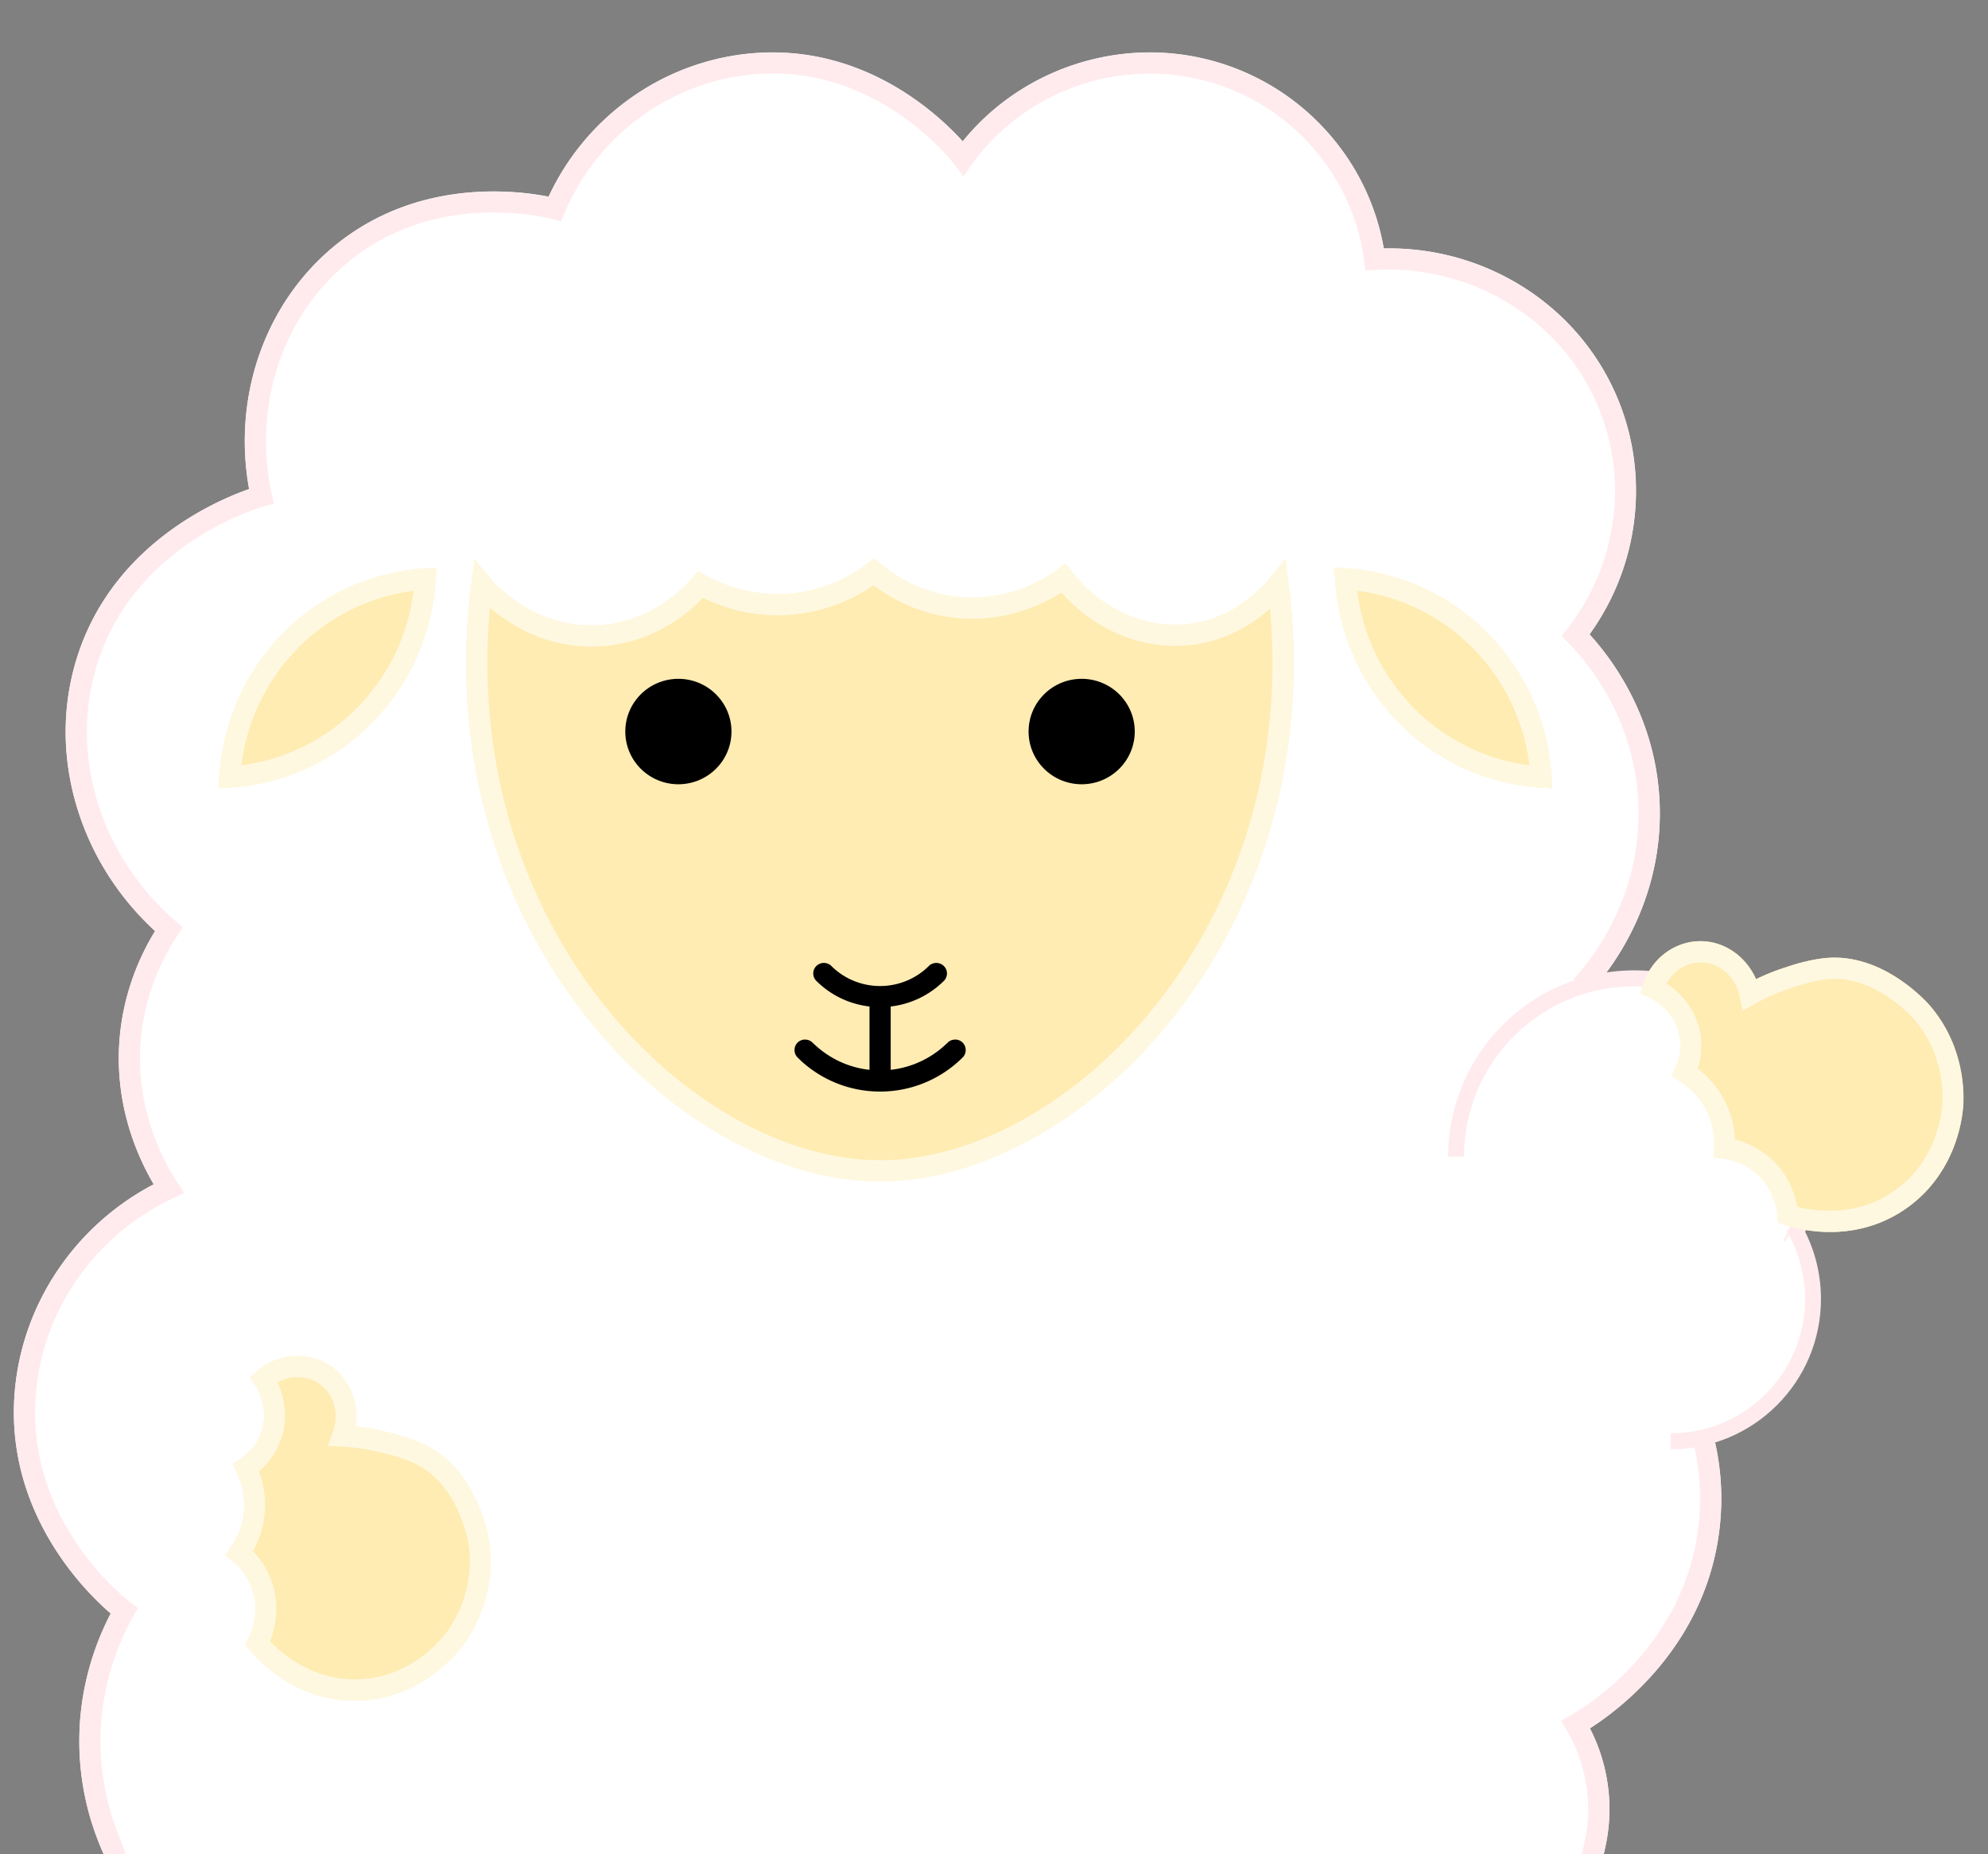
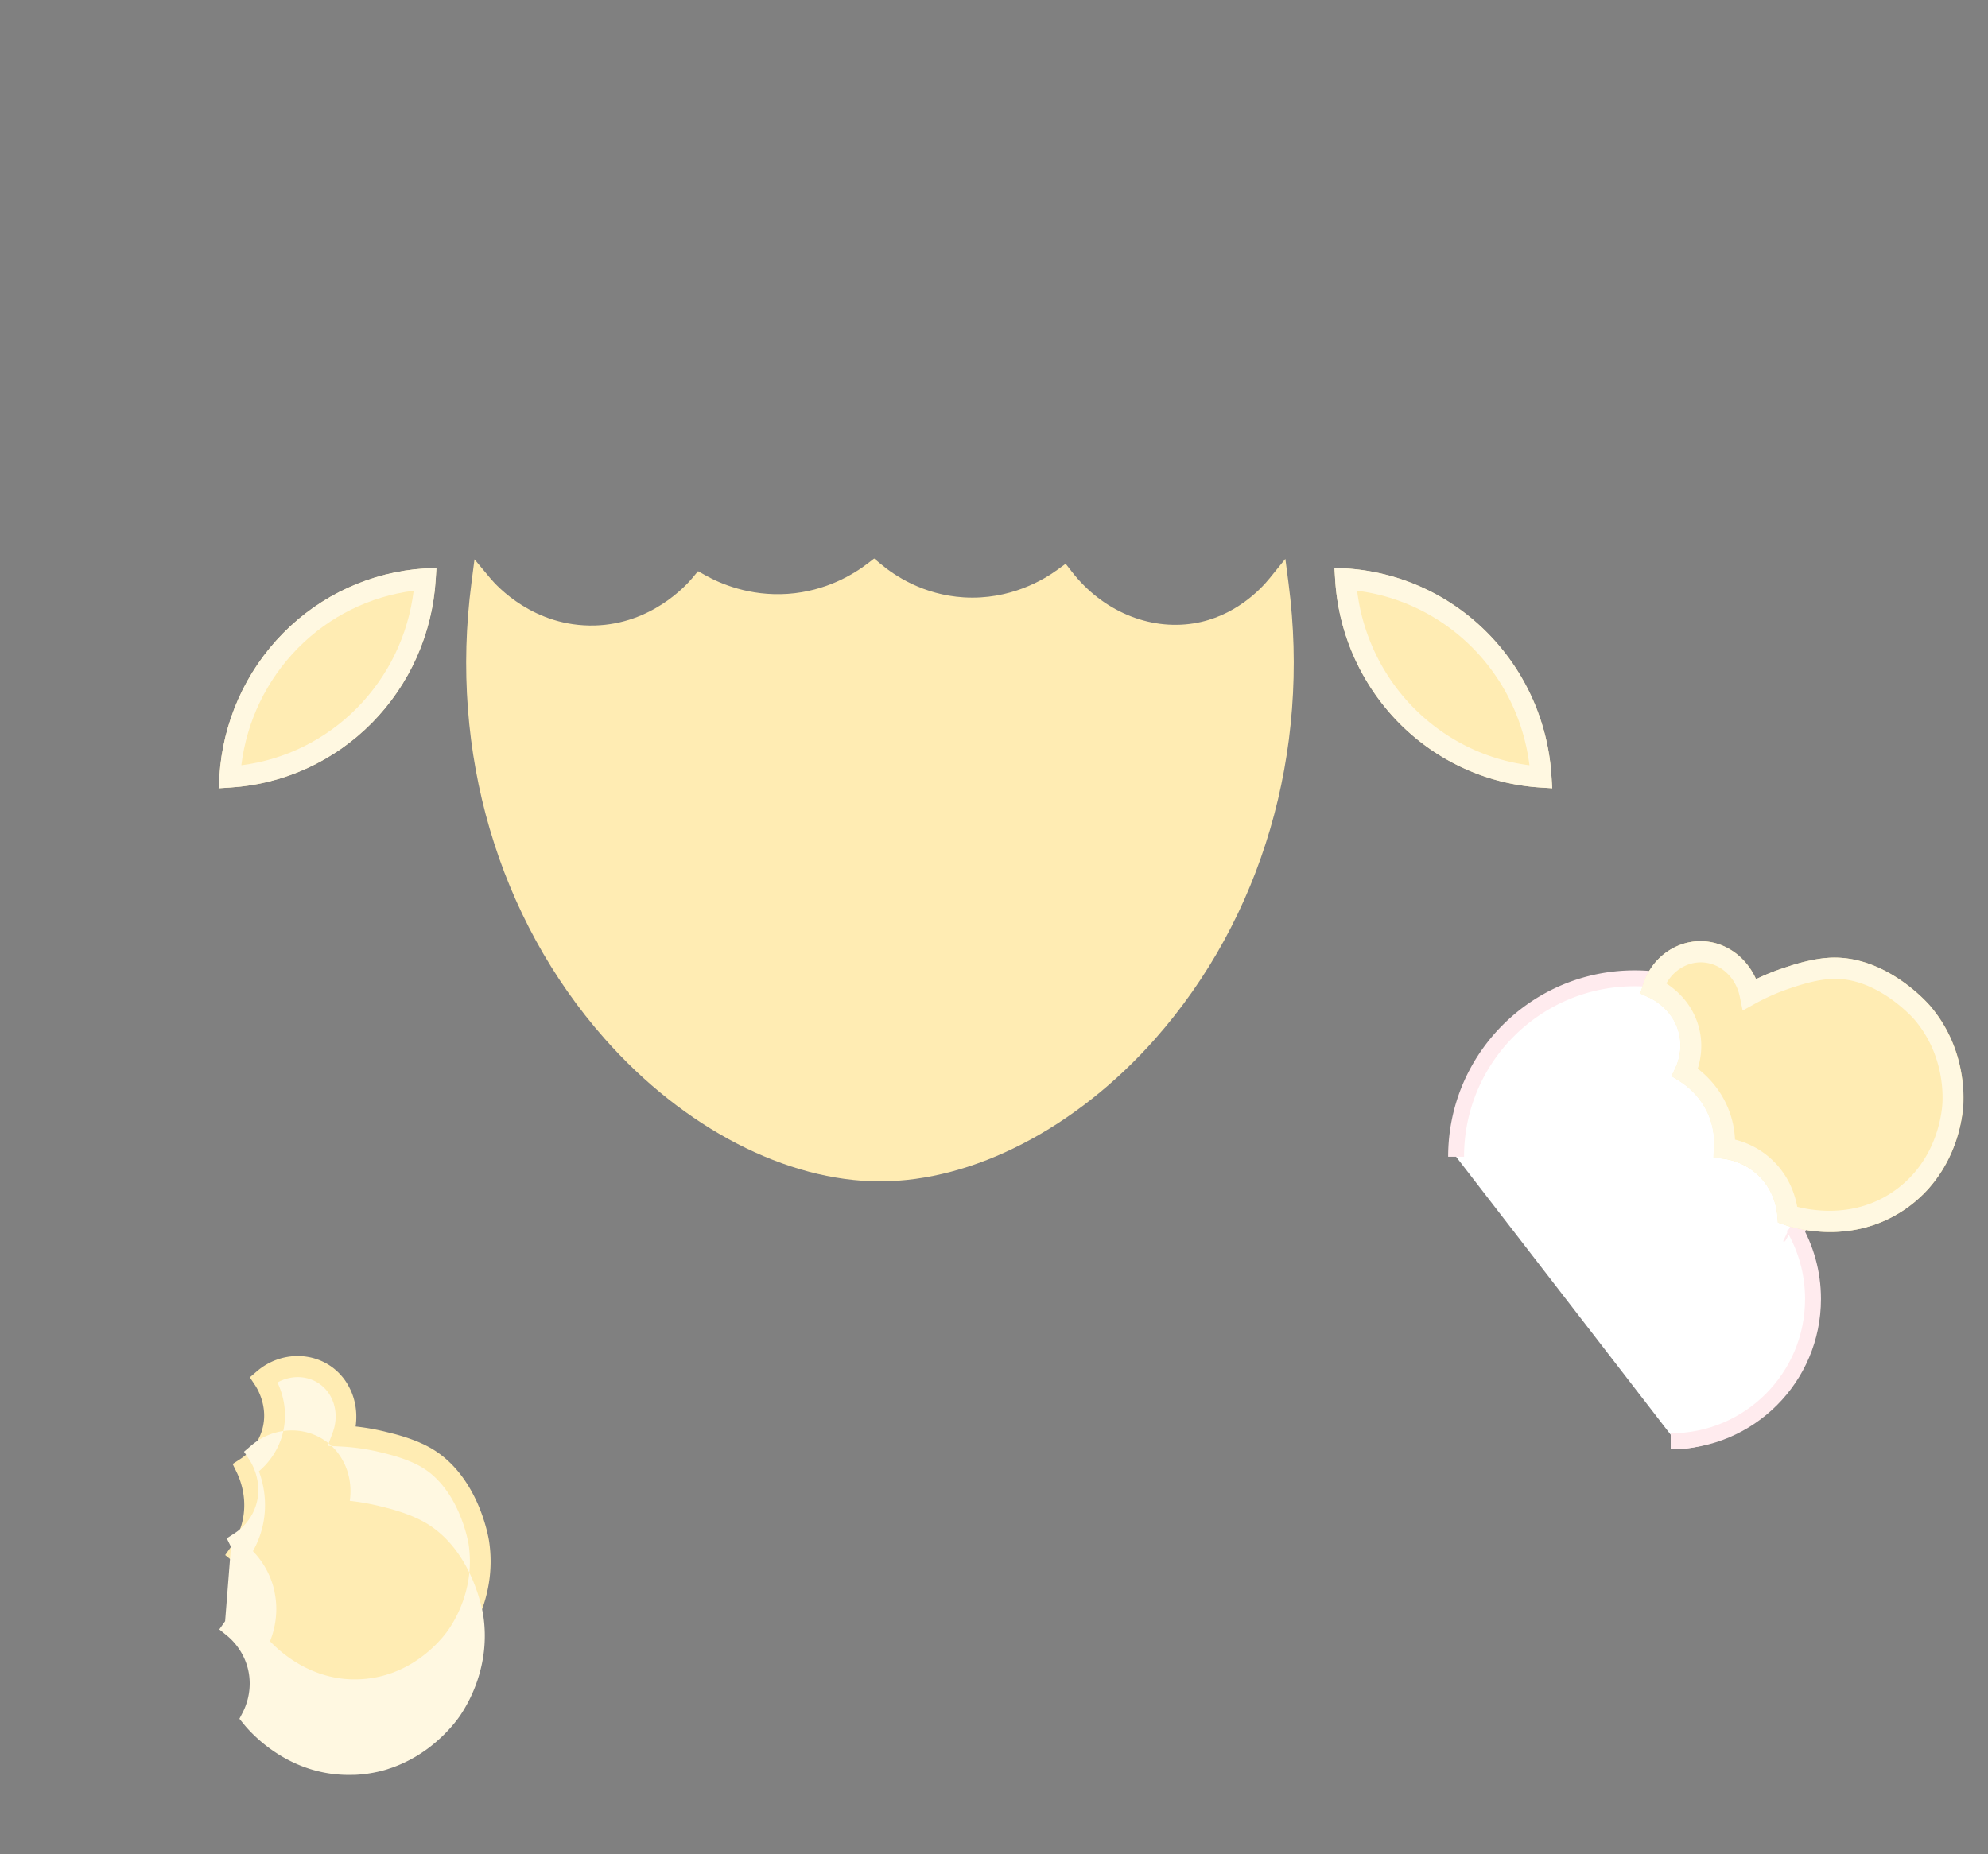
<svg xmlns="http://www.w3.org/2000/svg" id="Layer_1" data-name="Layer 1" viewBox="0 0 500 466.46">
  <rect x="0" y="0" width="500" height="466.46" fill="#808080" stroke="none" />
  <defs>
    <style>.cls-1{fill:#ffecb3}.cls-1,.cls-3,.cls-4{fill-rule:evenodd;stroke-width:0}.cls-3{fill:#fff8e1}.cls-4{fill:#fff}.cls-6{fill:none;stroke:#ffebee;stroke-width:4px}</style>
  </defs>
-   <path d="m26.27 466.88-.69-1.61c-3.84-8.97-5.73-18.41-5.62-28.08.15-13.33 4.16-24.12 7.89-31.31-6.29-5.41-26.64-25.37-24.14-55.69 1.81-22.1 15.12-41.87 34.96-52.27-4.42-7.53-10.03-20.66-8.54-37.11.84-9.32 3.9-18.47 8.88-26.6-9.59-8.84-16.46-19.95-19.96-32.23-3.7-13.01-3.33-26.41 1.05-38.73 9.51-26.72 34.38-37.38 42.56-40.23-4.41-24.43 4.83-48.99 23.95-63.09 20.11-14.83 43.21-12.08 51.38-10.46a62.935 62.935 0 0 1 20.22-24.51c9.34-6.76 20.3-10.77 31.69-11.62 9.1-.67 17.22.78 24.23 3.28 14.19 5.05 23.87 14.35 28.01 18.94 14.61-18.1 38.98-26.34 61.75-20.55a59.687 59.687 0 0 1 29.94 18.17c7.44 8.33 12.32 18.42 14.21 29.31 10.8-.23 21.47 2.29 31 7.35 10.25 5.44 18.69 13.56 24.4 23.47 6.04 10.5 8.76 22.48 7.87 34.65-.84 11.43-4.82 22.3-11.52 31.61 6.09 6.68 16.97 21.54 17.65 43.01.65 20.87-8.75 36.11-14.27 43.2 6.87 6.59 19.11 21.25 20.68 43.28 1.31 18.4-5.5 32.62-10.47 40.37 6.04 6.35 21.92 25.89 19.25 53.76-2.88 30.1-25.11 46.72-32.75 51.58 2.17 4.22 3.64 8.72 4.38 13.43.88 5.55.69 11.13-.53 16.61l-.46 2.08h-377z" class="cls-4" />
-   <path fill="#ffebee" fill-rule="evenodd" stroke-width="0" d="M214.14 22.27c-6.79-2.66-14.78-4.3-23.84-3.63-10.4.77-20.42 4.44-28.96 10.62a57.737 57.737 0 0 0-19.33 24.3l-.89 2.1-2.21-.55c-4.6-1.14-28.62-6.04-49.12 9.09-18.06 13.32-26.48 36.9-21.45 60.07l.53 2.41-2.39.69c-3.19.92-31.44 9.79-41.35 37.65-4.02 11.29-4.34 23.57-.95 35.52 3.41 12.01 10.34 22.81 20.04 31.21l1.76 1.53-1.29 1.94c-3.64 5.49-8.2 14.46-9.26 26.08-1.53 16.89 5.15 29.97 9.27 36.27l1.66 2.55-2.76 1.3c-19.59 9.17-32.85 28.03-34.58 49.22-2.65 32.17 22.74 51.66 23.82 52.48l1.85 1.39-1.13 2.02c-3.7 6.58-8.13 17.25-8.28 30.74-.1 8.35 1.42 16.52 4.52 24.33l2.04 5.31h-5.59l-.69-1.61c-3.84-8.97-5.73-18.41-5.62-28.08.15-13.33 4.16-24.12 7.89-31.31-6.29-5.41-26.64-25.37-24.14-55.69 1.81-22.1 15.12-41.87 34.96-52.27-4.42-7.53-10.03-20.66-8.54-37.11.84-9.32 3.9-18.47 8.88-26.6-9.59-8.84-16.46-19.95-19.96-32.23-3.7-13.01-3.33-26.41 1.05-38.73 9.51-26.72 34.38-37.38 42.56-40.23-4.41-24.43 4.83-48.99 23.95-63.09 20.11-14.83 43.21-12.08 51.38-10.46a62.935 62.935 0 0 1 20.22-24.51c9.34-6.76 20.3-10.77 31.69-11.62 9.1-.67 17.22.78 24.23 3.28C228.3 21.7 237.98 31 242.12 35.59c14.61-18.1 38.98-26.34 61.75-20.55a59.687 59.687 0 0 1 29.94 18.17c7.44 8.33 12.32 18.42 14.21 29.31 10.8-.23 21.47 2.29 31 7.35 10.25 5.44 18.69 13.56 24.4 23.47 6.04 10.5 8.76 22.48 7.87 34.65-.84 11.43-4.82 22.3-11.52 31.61 6.09 6.68 16.97 21.54 17.65 43.01.65 20.87-8.75 36.11-14.27 43.2 6.87 6.59 19.11 21.25 20.68 43.28 1.31 18.4-5.5 32.62-10.47 40.37 6.04 6.35 21.92 25.89 19.25 53.76-2.88 30.1-25.11 46.72-32.75 51.58 2.17 4.22 3.64 8.72 4.38 13.43.88 5.55.69 11.13-.53 16.61l-.46 2.08h-5.53c.4-1.77.79-3.54 1.19-5.31.7-4.16.72-8.38.06-12.56-.77-4.91-2.45-9.57-4.98-13.86l-1.38-2.34 2.38-1.32c2.99-1.66 29.28-17.16 32.3-48.81 2.72-28.44-15.53-47.49-19.21-51.02l-1.63-1.56 1.28-1.85c4.58-6.62 12.08-20.46 10.77-38.82-1.59-22.27-15.05-36.38-20.77-41.41l-1.95-1.72 1.69-1.98c4.61-5.43 15.28-20.34 14.61-41.58-.68-21.61-12.59-35.95-17.69-41.12l-1.63-1.65 1.43-1.83c14.11-18.15 15.92-42.56 4.61-62.19-10.56-18.33-31.32-29.35-52.89-28.06l-2.48.14-.33-2.45c-1.41-10.75-6.01-20.73-13.27-28.88a54.292 54.292 0 0 0-27.27-16.55c-21.77-5.53-45.13 2.99-58.15 21.21l-2.12 2.96-2.19-2.9c-.54-.72-9.86-12.83-25.98-19.15z" />
  <path d="M221.32 297.19c-23.48 0-49.35-13.39-69.18-35.82-26.89-30.42-39.14-72.2-33.58-114.62l.78-6.04 3.91 4.69c1.72 2.07 11.08 12.35 26.35 11.95 14.21-.39 22.93-10.02 24.54-11.95l1.42-1.7 1.94 1.08c3.59 2.01 11.03 5.26 20.58 4.62 9.73-.66 16.75-5.04 20.07-7.59l1.71-1.31 1.45 1.23.2.16c3.4 2.85 10.62 7.75 20.88 8.39 11.7.73 20.35-4.59 23.53-6.92l2.1-1.53 1.6 2.05c7.62 9.78 19.34 14.74 30.6 12.94 10.28-1.65 16.82-8.51 19.14-11.39l3.92-4.84.8 6.16c5.55 42.42-6.69 84.2-33.58 114.62-19.83 22.43-45.7 35.82-69.18 35.82z" class="cls-1" />
-   <path d="M221.32 297.19c-23.48 0-49.35-13.39-69.18-35.82-26.89-30.42-39.14-72.2-33.58-114.62l.78-6.04 3.91 4.69c1.72 2.07 11.08 12.35 26.35 11.95 14.21-.39 22.93-10.02 24.54-11.95l1.42-1.7 1.94 1.08c3.59 2.01 11.03 5.26 20.58 4.62 9.73-.66 16.75-5.04 20.07-7.59l1.71-1.31 1.45 1.23.2.16c3.4 2.85 10.62 7.75 20.88 8.39 11.7.73 20.35-4.59 23.53-6.92l2.1-1.53 1.6 2.05c7.62 9.78 19.34 14.74 30.6 12.94 10.28-1.65 16.82-8.51 19.14-11.39l3.92-4.84.8 6.16c5.55 42.42-6.69 84.2-33.58 114.62-19.83 22.43-45.7 35.82-69.18 35.82zm0-5.3c21.97 0 46.33-12.72 65.17-34.02 24.69-27.93 36.54-65.84 32.93-104.79-4.07 3.69-10.16 7.67-18.36 8.97-12.41 1.98-25.25-2.96-34.07-12.99-4.31 2.72-12.23 6.59-22.41 6.59-.83 0-1.66-.03-2.52-.08-9.17-.57-16.22-4.1-20.75-7.18-.58-.39-1.12-.78-1.61-1.15-4.24 2.92-11.58 6.78-21.26 7.44-9.44.64-17.09-2.06-21.64-4.29-3.93 4.12-13.13 11.87-27.06 12.25-12.45.33-21.53-5.46-26.52-9.77-3.66 39.02 8.19 77.02 32.92 104.99 18.84 21.3 43.2 34.02 65.17 34.02z" class="cls-3" />
-   <path fill-rule="evenodd" stroke-width="0" d="M221.34 248.05c4.44 0 8.88-1.68 12.27-5.04.49-.48 1.15-.77 1.89-.77 1.47 0 2.67 1.19 2.67 2.65 0 .68-.26 1.3-.68 1.77l-.1.1-.1.1a22.677 22.677 0 0 1-13.27 6.34v15.93c5.51-.61 10.47-3.07 14.22-6.75-.04.04-.06.08-.09.13.06-.07.12-.15.19-.22.18-.18.39-.33.61-.45l.12-.06c.07-.04.15-.07.22-.1.08-.03.16-.05.24-.07l.11-.03h.03c.07-.01.15-.03.22-.04.08 0 .16-.02.23-.02h.4c.1 0 .19.03.28.05.06.02.13.03.19.05.13.03.25.08.37.14.12.05.23.12.34.19.14.09.28.2.41.33.13.13.25.27.34.42.08.11.14.22.19.34.05.12.1.24.14.37.02.07.04.15.05.23.02.1.04.2.04.3.06.66-.13 1.34-.57 1.88l-.02.02c-.06.07-.12.14-.18.2s-.12.13-.19.19l-.02.02c-5.3 5.16-12.56 8.35-20.54 8.35s-15.25-3.19-20.54-8.35c.55.44 1.24.63 1.91.56-.66.06-1.35-.13-1.89-.57l-.02-.02c-.07-.06-.14-.12-.2-.18-.07-.06-.12-.13-.18-.2l-.02-.02a2.63 2.63 0 0 1-.57-1.88c0-.1.02-.2.04-.3.01-.08.03-.15.05-.23.04-.12.08-.24.14-.37a2.718 2.718 0 0 1 .53-.76c.13-.13.26-.24.41-.33.11-.08.22-.14.34-.19.12-.05.25-.1.37-.14.06-.02.12-.03.19-.05.09-.02.19-.04.28-.05.04 0 .08-.01.12 0h.28c.07 0 .16.01.23.02s.15.02.22.04h.03c.04 0 .07.01.11.03.08.02.16.04.24.07.07.03.15.06.22.1l.12.06c.22.12.43.27.61.45a2 2 0 0 1 .19.22c-.03-.04-.05-.09-.09-.13 3.75 3.68 8.7 6.15 14.22 6.75V253.2c-4.89-.57-9.63-2.72-13.37-6.44a2.644 2.644 0 0 1 0-3.75 2.698 2.698 0 0 1 3.78 0c3.38 3.36 7.83 5.04 12.27 5.04zm64.06-64.02c0 7.32-5.97 13.26-13.35 13.26s-13.35-5.94-13.35-13.26 5.97-13.26 13.35-13.26 13.35 5.94 13.35 13.26zm-101.43 0c0 7.32-5.97 13.26-13.35 13.26s-13.35-5.94-13.35-13.26 5.97-13.26 13.35-13.26 13.35 5.94 13.35 13.26z" />
  <path d="m390.4 198.3-2.97-.19c-13.42-.85-26.05-6.62-35.57-16.26a56.144 56.144 0 0 1-16.05-36.02l-.19-3.01 2.97.19c13.42.85 26.05 6.62 35.57 16.26a56.144 56.144 0 0 1 16.05 36.02l.19 3.01z" class="cls-1" />
  <path d="M341.33 148.61c1.37 11.13 6.36 21.5 14.24 29.48s18.12 13.03 29.1 14.42c-1.37-11.13-6.36-21.5-14.24-29.48s-18.12-13.03-29.11-14.42zm49.07 49.69-2.97-.19c-13.42-.85-26.05-6.62-35.57-16.26a56.144 56.144 0 0 1-16.05-36.02l-.19-3.01 2.97.19c13.42.85 26.05 6.62 35.57 16.26s15.22 22.43 16.05 36.02l.19 3.01z" class="cls-3" />
  <path d="m54.99 198.3.19-3.01c.84-13.59 6.54-26.39 16.05-36.02 9.51-9.64 22.15-15.41 35.57-16.26l2.97-.19-.19 3.01c-.84 13.59-6.54 26.39-16.05 36.02-9.52 9.64-22.15 15.41-35.57 16.26l-2.97.19z" class="cls-1" />
  <path d="M74.94 163.03c-7.88 7.98-12.87 18.35-14.24 29.48 10.99-1.39 21.22-6.44 29.1-14.42 7.88-7.98 12.87-18.35 14.24-29.48-10.99 1.39-21.23 6.44-29.1 14.42zM54.99 198.3l.19-3.01c.84-13.59 6.54-26.39 16.05-36.02 9.51-9.64 22.15-15.41 35.57-16.26l2.97-.19-.19 3.01c-.84 13.59-6.54 26.39-16.05 36.02-9.52 9.64-22.15 15.41-35.57 16.26l-2.97.19z" class="cls-3" />
  <path d="M421.46 362.56c17.88 0 43.01-24.26 30.17-52.27a44.699 44.699 0 0 0 4.35-19.3c0-24.79-20.1-44.88-44.88-44.88s-44.88 20.1-44.88 44.88" class="cls-4" />
  <path d="M421.46 362.56c17.88 0 43.01-24.26 30.17-52.27a44.699 44.699 0 0 0 4.35-19.3c0-24.79-20.1-44.88-44.88-44.88s-44.88 20.1-44.88 44.88" class="cls-6" />
  <path d="M420.2 362.56c19.76 0 35.79-16.02 35.79-35.79 0-6.62-1.8-12.83-4.94-18.15" class="cls-4" />
  <path d="M420.2 362.56c19.76 0 35.79-16.02 35.79-35.79 0-6.62-1.8-12.83-4.94-18.15" class="cls-6" />
  <path d="m430.96 291.17 2.5.31c1.62.2 5.74 1.05 9.17 4.58 3.57 3.66 4.27 8 4.41 9.71l.14 1.77 1.68.58c2.72.94 16.87 5.14 30.12-3.8l.35-.24c.4-.28.8-.57 1.18-.86.32-.24.63-.49.92-.73.11-.08.21-.17.32-.26l.04-.04c.3-.25.59-.51.88-.77.3-.26.58-.54.86-.81.11-.09.21-.19.31-.3.26-.26.5-.52.75-.78.23-.24.46-.49.67-.74.03-.03.06-.07.09-.11.12-.14.24-.28.35-.42.24-.27.47-.56.68-.83s.04-.04.05-.06c.56-.72 1.07-1.44 1.55-2.17l.47-.72c.3-.49.58-.96.85-1.45.14-.25.27-.48.39-.71.26-.49.49-.97.72-1.45.11-.23.21-.47.32-.71.32-.7.59-1.4.85-2.08.08-.22.17-.45.25-.67 1.09-3.14 1.59-5.89 1.81-7.74.06-.47.1-.88.13-1.21.02-.26.03-.49.04-.67.21-4.27-.19-15.22-8.38-24.79-.44-.51-10.97-12.62-24.9-12.08h-.05c-.57.03-1.13.07-1.7.13-.3.03-.58.07-.87.11-.29.04-.58.08-.86.13-.58.08-1.14.2-1.68.32-.28.06-.55.12-.81.18-1.34.31-2.59.66-3.69.99-.24.08-.48.16-.71.23-.13.04-.26.08-.38.12-.22.07-.42.14-.61.2-.2.06-.4.13-.58.19-2.36.78-4.67 1.72-6.91 2.8-.11-.26-.24-.52-.37-.77-1.27-2.54-3.14-4.7-5.42-6.24-.43-.28-.86-.55-1.3-.79-.24-.12-.46-.25-.69-.35-.45-.21-.91-.41-1.4-.58-.72-.26-1.46-.46-2.22-.6-7.35-1.35-14.66 3.23-16.99 10.66l-.72 2.27 2.19.99c.92.42 5.6 2.78 7.3 8.17.78 2.46.7 4.7.35 6.45a15.1 15.1 0 0 1-.4 1.58c-.2.62-.41 1.1-.57 1.46l-.99 2.14 2.03 1.27c1.8 1.14 5.13 3.71 7.12 8.18.19.42.35.83.49 1.23.23.61.4 1.21.54 1.8.43 1.74.55 3.34.54 4.62 0 .29-.01.56-.03.81l-.14 2.53z" class="cls-1" />
  <path d="M446.33 292.38c3.79 3.9 5.18 8.36 5.69 11.2 4.04 1.04 14.63 2.8 24.26-3.89 2.97-2.06 5.23-4.46 6.93-6.92 1.11-1.59 1.98-3.2 2.68-4.76 1.03-2.31 1.66-4.49 2.05-6.3.44-2.03.56-3.58.6-4.27.17-3.62-.16-12.91-7.08-20.99-.08-.09-7.51-8.65-17.32-10.03-1.07-.15-2.19-.21-3.32-.16-.95.03-1.92.15-2.88.3-1.81.3-3.57.76-5.07 1.21-.99.3-1.86.58-2.56.82a53.49 53.49 0 0 0-8.88 3.89l-3.14 1.74-.74-3.58c-.88-4.29-4.15-7.67-8.13-8.39-2.48-.46-4.96.14-7 1.51-1.34.9-2.49 2.15-3.31 3.65 2.58 1.66 6.22 4.85 7.93 10.2 1.45 4.58.77 8.64-.04 11.22 2.34 1.82 5.36 4.82 7.35 9.29 1.2 2.69 1.89 5.61 2.02 8.56 2.81.7 6.6 2.26 9.97 5.72zm-15.23-3.74c.01-.25.03-.52.03-.81 0-1.28-.12-2.88-.54-4.62-.15-.58-.32-1.18-.55-1.8-.14-.41-.3-.82-.49-1.23-1.99-4.47-5.32-7.04-7.12-8.18l-2.03-1.27.99-2.14c.16-.35.37-.84.57-1.45.15-.46.3-.99.4-1.58.35-1.75.44-3.99-.35-6.45-1.71-5.39-6.38-7.75-7.3-8.17l-2.19-.99.72-2.27c2.33-7.43 9.64-12.01 16.99-10.66.76.14 1.5.33 2.22.59.47.17.94.37 1.4.58.23.11.45.23.69.35.44.24.87.5 1.3.78 0 0 0 .01 0 0 2.27 1.54 4.15 3.7 5.42 6.24.13.25.25.51.37.77 2.24-1.08 4.55-2.02 6.91-2.8.18-.06.38-.13.58-.19.2-.06.4-.13.62-.2.13-.04.25-.09.37-.13.23-.07.47-.15.71-.23 1.09-.34 2.35-.69 3.69-.99.06-.02.11-.03.17-.04.21-.05.42-.09.64-.13.55-.12 1.11-.23 1.68-.32.28-.05.57-.09.86-.13.29-.05.57-.08.87-.11.57-.06 1.13-.1 1.7-.13h.05c13.93-.54 24.46 11.57 24.9 12.08 8.18 9.57 8.59 20.52 8.38 24.79-.01.18-.03.41-.04.67a37.384 37.384 0 0 1-1.94 8.94c-.08.22-.16.45-.24.68-.25.68-.53 1.37-.85 2.07-.11.24-.21.48-.32.71-.22.48-.46.96-.72 1.45-.12.23-.25.46-.39.7-.27.49-.55.97-.85 1.45l-.47.72c-.48.73-.99 1.45-1.55 2.17-.02.02-.03.04-.05.07l-.68.83c-.11.15-.23.28-.35.42-.03.03-.06.07-.09.11-.21.25-.44.5-.67.74-.25.26-.49.52-.75.78-.1.11-.2.21-.31.3-.28.27-.56.55-.86.81-.29.26-.58.51-.88.77-.01 0-.03.02-.04.04-.11.08-.21.17-.32.26-.3.24-.6.49-.92.73-.38.29-.77.58-1.18.86l-.35.24c-13.25 8.94-27.4 4.74-30.12 3.8l-1.68-.58-.14-1.77c-.14-1.71-.83-6.05-4.41-9.71-3.43-3.53-7.55-4.38-9.17-4.58l-2.5-.31.14-2.52z" class="cls-3" />
  <path d="m56.63 391.21 1.46-2.07c.15-.2.3-.43.45-.67.69-1.08 1.43-2.5 1.99-4.2.19-.57.36-1.17.49-1.81.1-.42.17-.85.24-1.31.68-4.85-.78-8.79-1.7-10.71l-1.05-2.15 1.98-1.29c.32-.21.76-.51 1.25-.93.37-.32.77-.68 1.18-1.12 1.22-1.3 2.49-3.16 3.12-5.66 1.41-5.47-1.31-9.95-1.87-10.8l-1.33-2 1.81-1.55c5.92-5.06 14.54-5.08 20.06-.04.57.52 1.09 1.09 1.57 1.68.33.41.61.82.88 1.24.14.21.26.44.4.67.24.44.47.89.69 1.35 1.12 2.52 1.56 5.34 1.29 8.16-.02.28-.06.57-.1.85 2.47.27 4.93.7 7.35 1.29.19.05.39.09.59.15.2.04.4.1.63.15.12.03.26.06.39.1.23.06.47.12.72.18 1.11.29 2.35.66 3.66 1.11.26.09.52.18.78.28.53.19 1.06.39 1.6.62.26.1.53.23.79.35.27.11.53.23.8.37a31.016 31.016 0 0 1 1.55.81c12.1 6.92 14.61 22.77 14.71 23.44 1.87 12.45-3.59 21.95-6.03 25.46a11 11 0 0 0-.39.55c-.2.27-.45.59-.75.96a37.759 37.759 0 0 1-5.63 5.6c-.18.15-.37.3-.56.45-.57.44-1.18.89-1.82 1.31-.22.15-.43.29-.65.43-.44.29-.9.57-1.37.85-.23.13-.46.26-.7.39-.48.28-.98.53-1.49.78l-.78.37c-.8.37-1.61.7-2.47 1.02-.02 0-.05.02-.08.02-.33.12-.67.24-1.02.35-.17.07-.34.12-.52.17-.04.01-.09.03-.13.04-.31.1-.64.19-.96.27-.35.09-.69.18-1.05.26-.14.04-.28.07-.42.09-.38.08-.77.17-1.16.23-.38.07-.76.13-1.15.19-.02 0-.03 0-.06.01-.14.01-.27.04-.41.05-.38.05-.77.1-1.17.13-.48.04-.96.08-1.45.1l-.42.02c-15.97.56-25.75-10.5-27.56-12.74l-1.12-1.38.82-1.58c.79-1.52 2.5-5.57 1.41-10.57-1.04-4.81-4.08-7.72-5.34-8.75l-1.95-1.59z" class="cls-1" />
-   <path d="M69.02 400.38c1.15 5.32-.04 9.83-1.11 12.51 2.88 3.02 10.92 10.13 22.64 9.55 3.61-.17 6.8-1.01 9.55-2.2 1.78-.76 3.37-1.66 4.79-2.62 2.1-1.42 3.79-2.93 5.08-4.26 1.45-1.49 2.37-2.74 2.77-3.31 2.07-2.98 6.7-11.03 5.12-21.56-.02-.12-1.78-11.31-9.37-17.68-.83-.7-1.75-1.33-2.73-1.89-.82-.48-1.71-.89-2.61-1.27-1.69-.71-3.43-1.25-4.94-1.67-1-.27-1.89-.49-2.61-.66-3.13-.76-6.37-1.23-9.59-1.41l-3.58-.19 1.28-3.43c1.52-4.11.55-8.7-2.45-11.43-1.86-1.7-4.28-2.51-6.74-2.42-1.61.06-3.25.51-4.74 1.34 1.31 2.77 2.71 7.41 1.32 12.85-1.2 4.66-3.92 7.73-5.98 9.49 1.02 2.78 1.99 6.92 1.31 11.77-.41 2.92-1.37 5.75-2.82 8.33 2.01 2.09 4.4 5.41 5.43 10.14zm-10.93-11.24c.15-.21.3-.43.45-.67.69-1.08 1.43-2.5 1.99-4.2.18-.58.35-1.17.49-1.81.1-.42.17-.85.24-1.31.68-4.85-.78-8.79-1.7-10.71l-1.05-2.15 1.98-1.29c.32-.21.76-.51 1.25-.93.37-.31.78-.68 1.18-1.12 1.22-1.3 2.49-3.16 3.12-5.66 1.41-5.48-1.31-9.95-1.87-10.79l-1.33-2 1.81-1.55c5.92-5.06 14.54-5.08 20.06-.04.57.52 1.09 1.08 1.57 1.68.31.4.61.82.88 1.24.14.21.26.44.4.67.24.44.47.89.69 1.35 1.11 2.51 1.56 5.34 1.29 8.16-.02.28-.06.57-.1.85 2.47.27 4.93.7 7.35 1.29.19.05.39.09.59.15.21.05.41.1.63.16l.39.09c.23.06.47.12.72.18 1.11.29 2.35.66 3.66 1.11.06.02.11.03.17.06.21.07.41.14.61.22a29.14 29.14 0 0 1 2.4.97c.27.11.53.24.8.37a31.016 31.016 0 0 1 1.55.81c12.1 6.92 14.61 22.77 14.71 23.44 1.87 12.45-3.59 21.95-6.03 25.46-.11.14-.24.33-.39.54-.2.27-.46.59-.75.96a37.759 37.759 0 0 1-5.63 5.6c-.18.15-.37.29-.56.45-.57.44-1.18.88-1.82 1.31-.22.15-.43.29-.65.43-.44.29-.9.57-1.38.85-.22.13-.46.26-.7.39-.48.27-.98.53-1.49.78l-.78.37c-.8.37-1.61.7-2.47 1.02-.02 0-.05.02-.08.03-.33.12-.67.23-1.02.34-.17.07-.34.12-.52.18-.04.01-.09.03-.13.04-.31.1-.64.19-.96.27-.35.09-.69.18-1.05.26-.14.04-.28.07-.42.09-.38.08-.77.17-1.16.23-.38.07-.76.13-1.15.19-.02 0-.03 0-.06.01-.14.01-.27.04-.41.05-.38.05-.77.1-1.17.13-.48.04-.96.08-1.45.1h-.42c-15.97.57-25.75-10.49-27.56-12.73l-1.12-1.38.82-1.58c.79-1.52 2.5-5.57 1.41-10.57-1.04-4.81-4.08-7.72-5.34-8.74l-1.95-1.59 1.46-2.06z" class="cls-3" />
+   <path d="M69.02 400.38c1.15 5.32-.04 9.83-1.11 12.51 2.88 3.02 10.92 10.13 22.64 9.55 3.61-.17 6.8-1.01 9.55-2.2 1.78-.76 3.37-1.66 4.79-2.62 2.1-1.42 3.79-2.93 5.08-4.26 1.45-1.49 2.37-2.74 2.77-3.31 2.07-2.98 6.7-11.03 5.12-21.56-.02-.12-1.78-11.31-9.37-17.68-.83-.7-1.75-1.33-2.73-1.89-.82-.48-1.71-.89-2.61-1.27-1.69-.71-3.43-1.25-4.94-1.67-1-.27-1.89-.49-2.61-.66-3.13-.76-6.37-1.23-9.59-1.41l-3.58-.19 1.28-3.43c1.52-4.11.55-8.7-2.45-11.43-1.86-1.7-4.28-2.51-6.74-2.42-1.61.06-3.25.51-4.74 1.34 1.31 2.77 2.71 7.41 1.32 12.85-1.2 4.66-3.92 7.73-5.98 9.49 1.02 2.78 1.99 6.92 1.31 11.77-.41 2.92-1.37 5.75-2.82 8.33 2.01 2.09 4.4 5.41 5.43 10.14zm-10.93-11.24l-1.05-2.15 1.98-1.29c.32-.21.76-.51 1.25-.93.37-.31.78-.68 1.18-1.12 1.22-1.3 2.49-3.16 3.12-5.66 1.41-5.48-1.31-9.95-1.87-10.79l-1.33-2 1.81-1.55c5.92-5.06 14.54-5.08 20.06-.04.57.52 1.09 1.08 1.57 1.68.31.4.61.82.88 1.24.14.21.26.44.4.67.24.44.47.89.69 1.35 1.11 2.51 1.56 5.34 1.29 8.16-.02.28-.06.57-.1.85 2.47.27 4.93.7 7.35 1.29.19.05.39.09.59.15.21.05.41.1.63.16l.39.09c.23.06.47.12.72.18 1.11.29 2.35.66 3.66 1.11.06.02.11.03.17.06.21.07.41.14.61.22a29.14 29.14 0 0 1 2.4.97c.27.11.53.24.8.37a31.016 31.016 0 0 1 1.55.81c12.1 6.92 14.61 22.77 14.71 23.44 1.87 12.45-3.59 21.95-6.03 25.46-.11.14-.24.33-.39.54-.2.27-.46.59-.75.96a37.759 37.759 0 0 1-5.63 5.6c-.18.15-.37.29-.56.45-.57.44-1.18.88-1.82 1.31-.22.15-.43.29-.65.43-.44.29-.9.57-1.38.85-.22.13-.46.26-.7.39-.48.27-.98.53-1.49.78l-.78.37c-.8.37-1.61.7-2.47 1.02-.02 0-.05.02-.08.03-.33.12-.67.23-1.02.34-.17.07-.34.12-.52.18-.04.01-.09.03-.13.04-.31.1-.64.19-.96.27-.35.09-.69.18-1.05.26-.14.04-.28.07-.42.09-.38.08-.77.17-1.16.23-.38.07-.76.13-1.15.19-.02 0-.03 0-.06.01-.14.01-.27.04-.41.05-.38.05-.77.1-1.17.13-.48.04-.96.08-1.45.1h-.42c-15.97.57-25.75-10.49-27.56-12.73l-1.12-1.38.82-1.58c.79-1.52 2.5-5.57 1.41-10.57-1.04-4.81-4.08-7.72-5.34-8.74l-1.95-1.59 1.46-2.06z" class="cls-3" />
</svg>